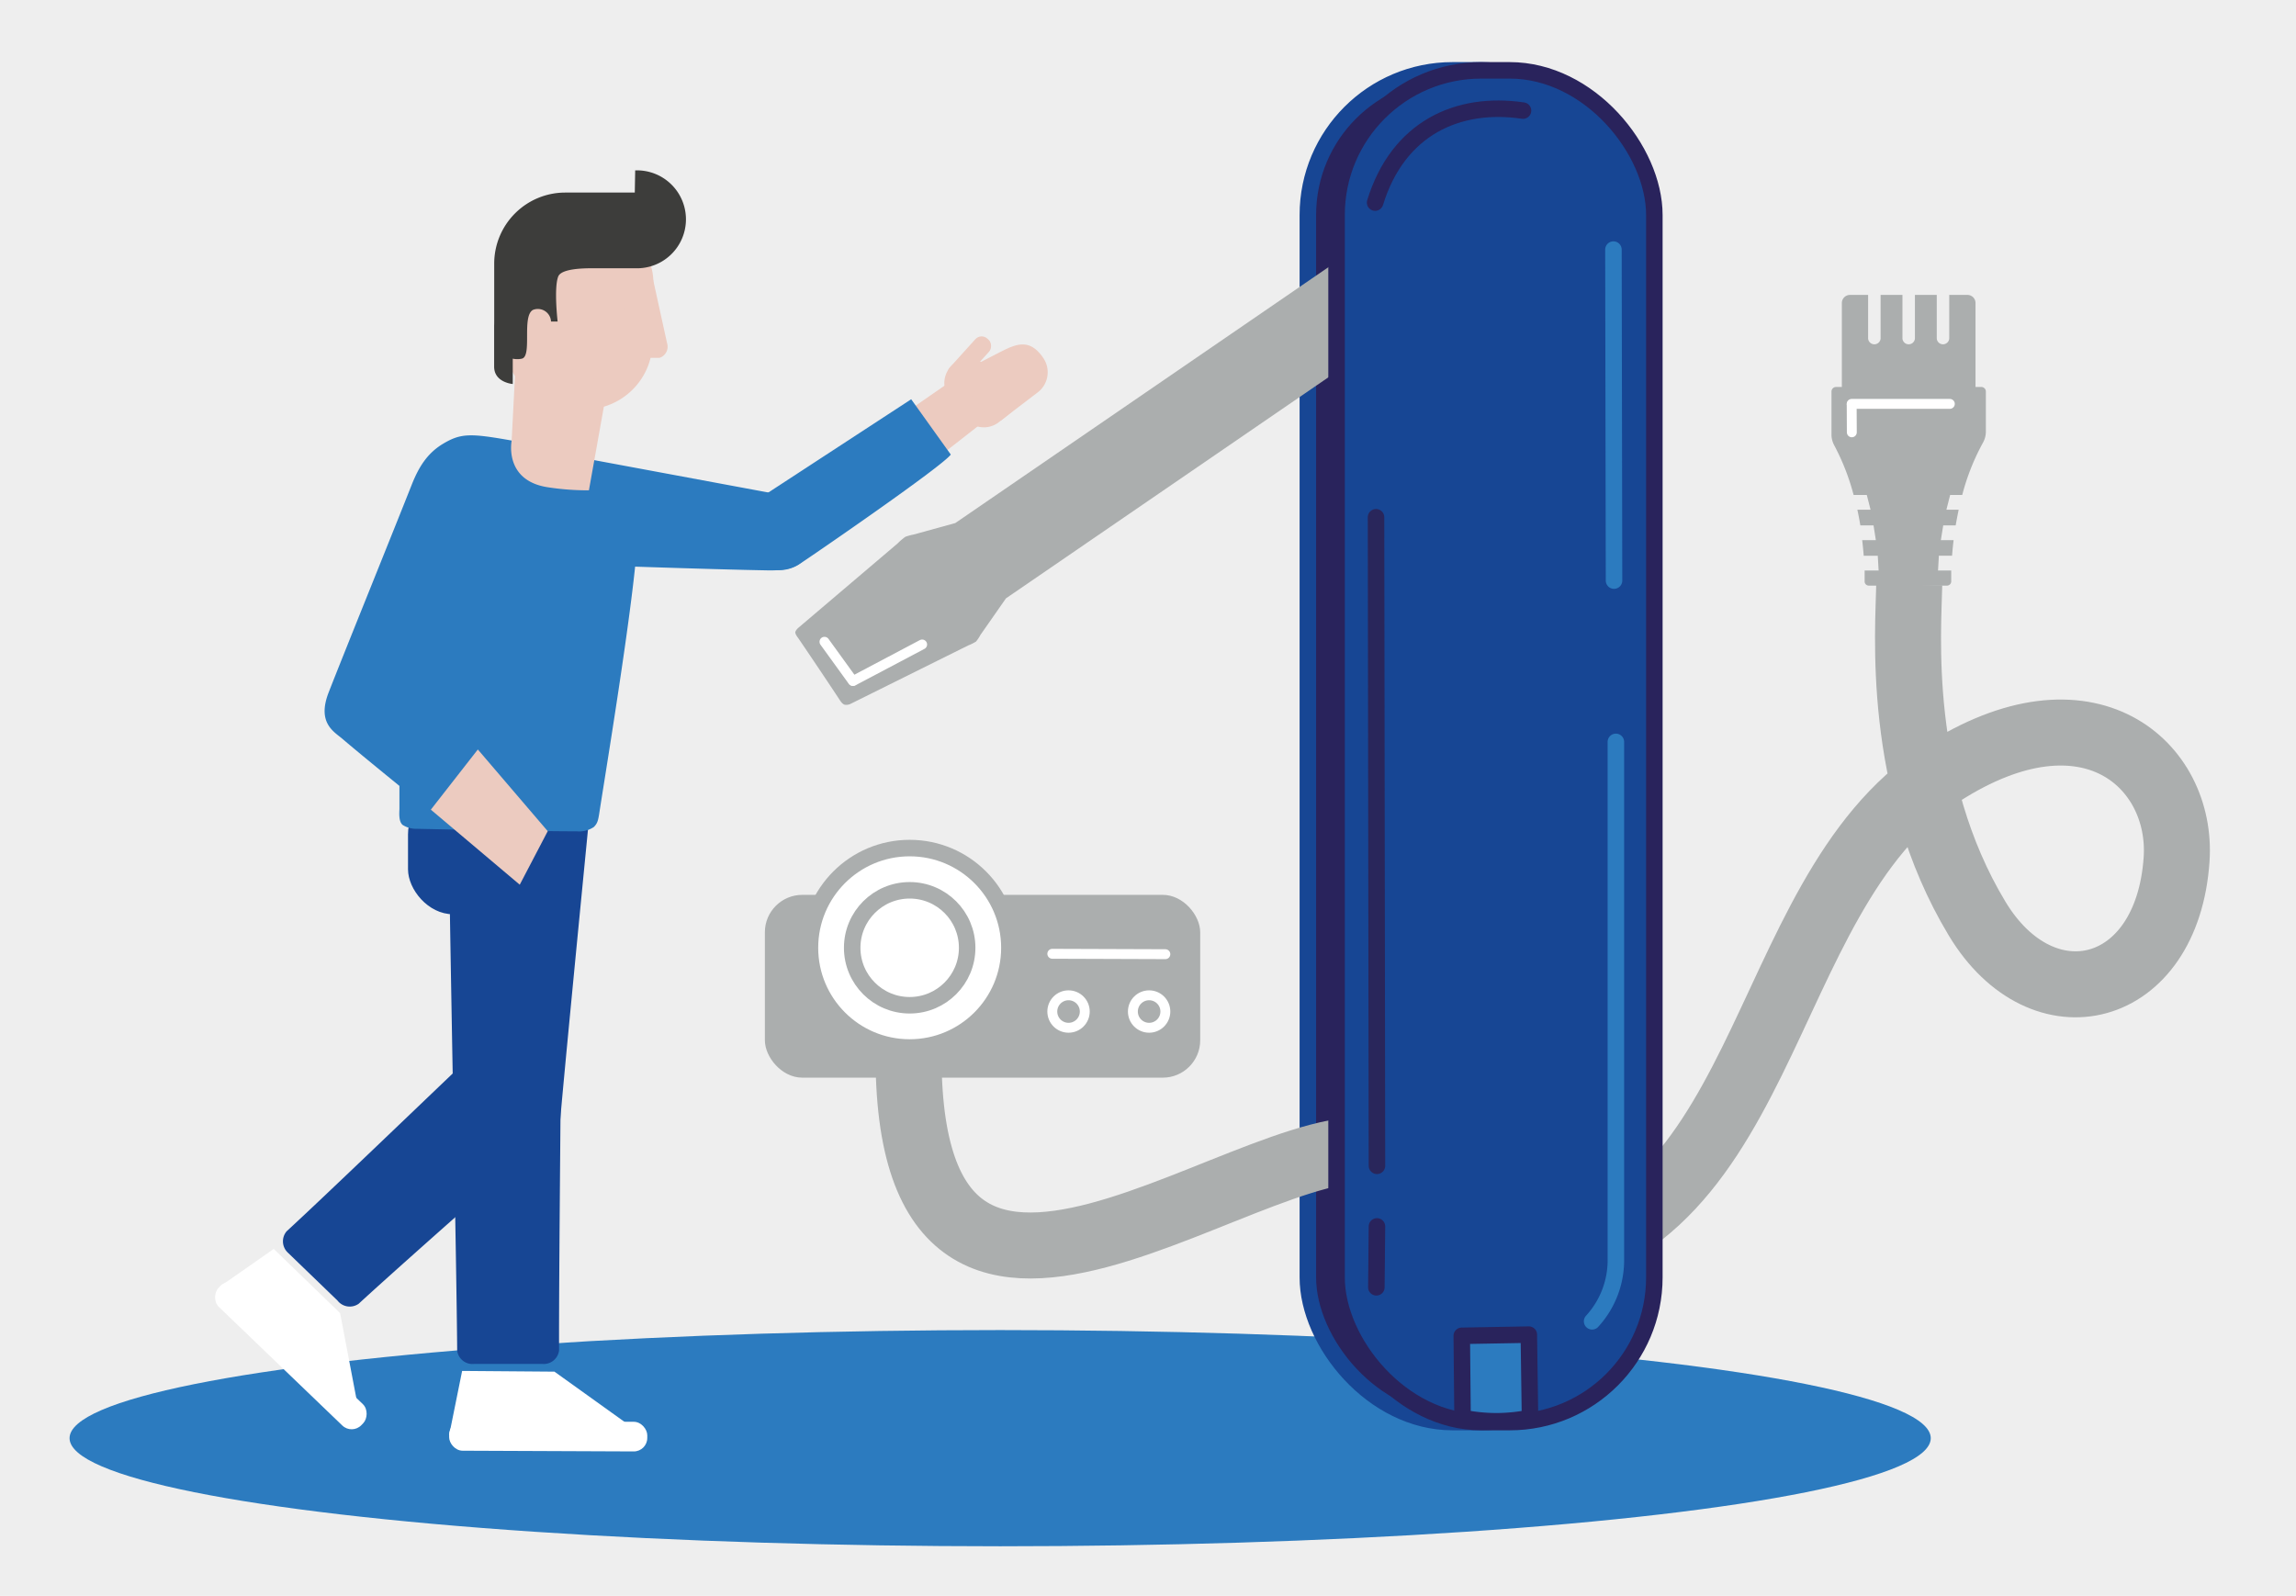
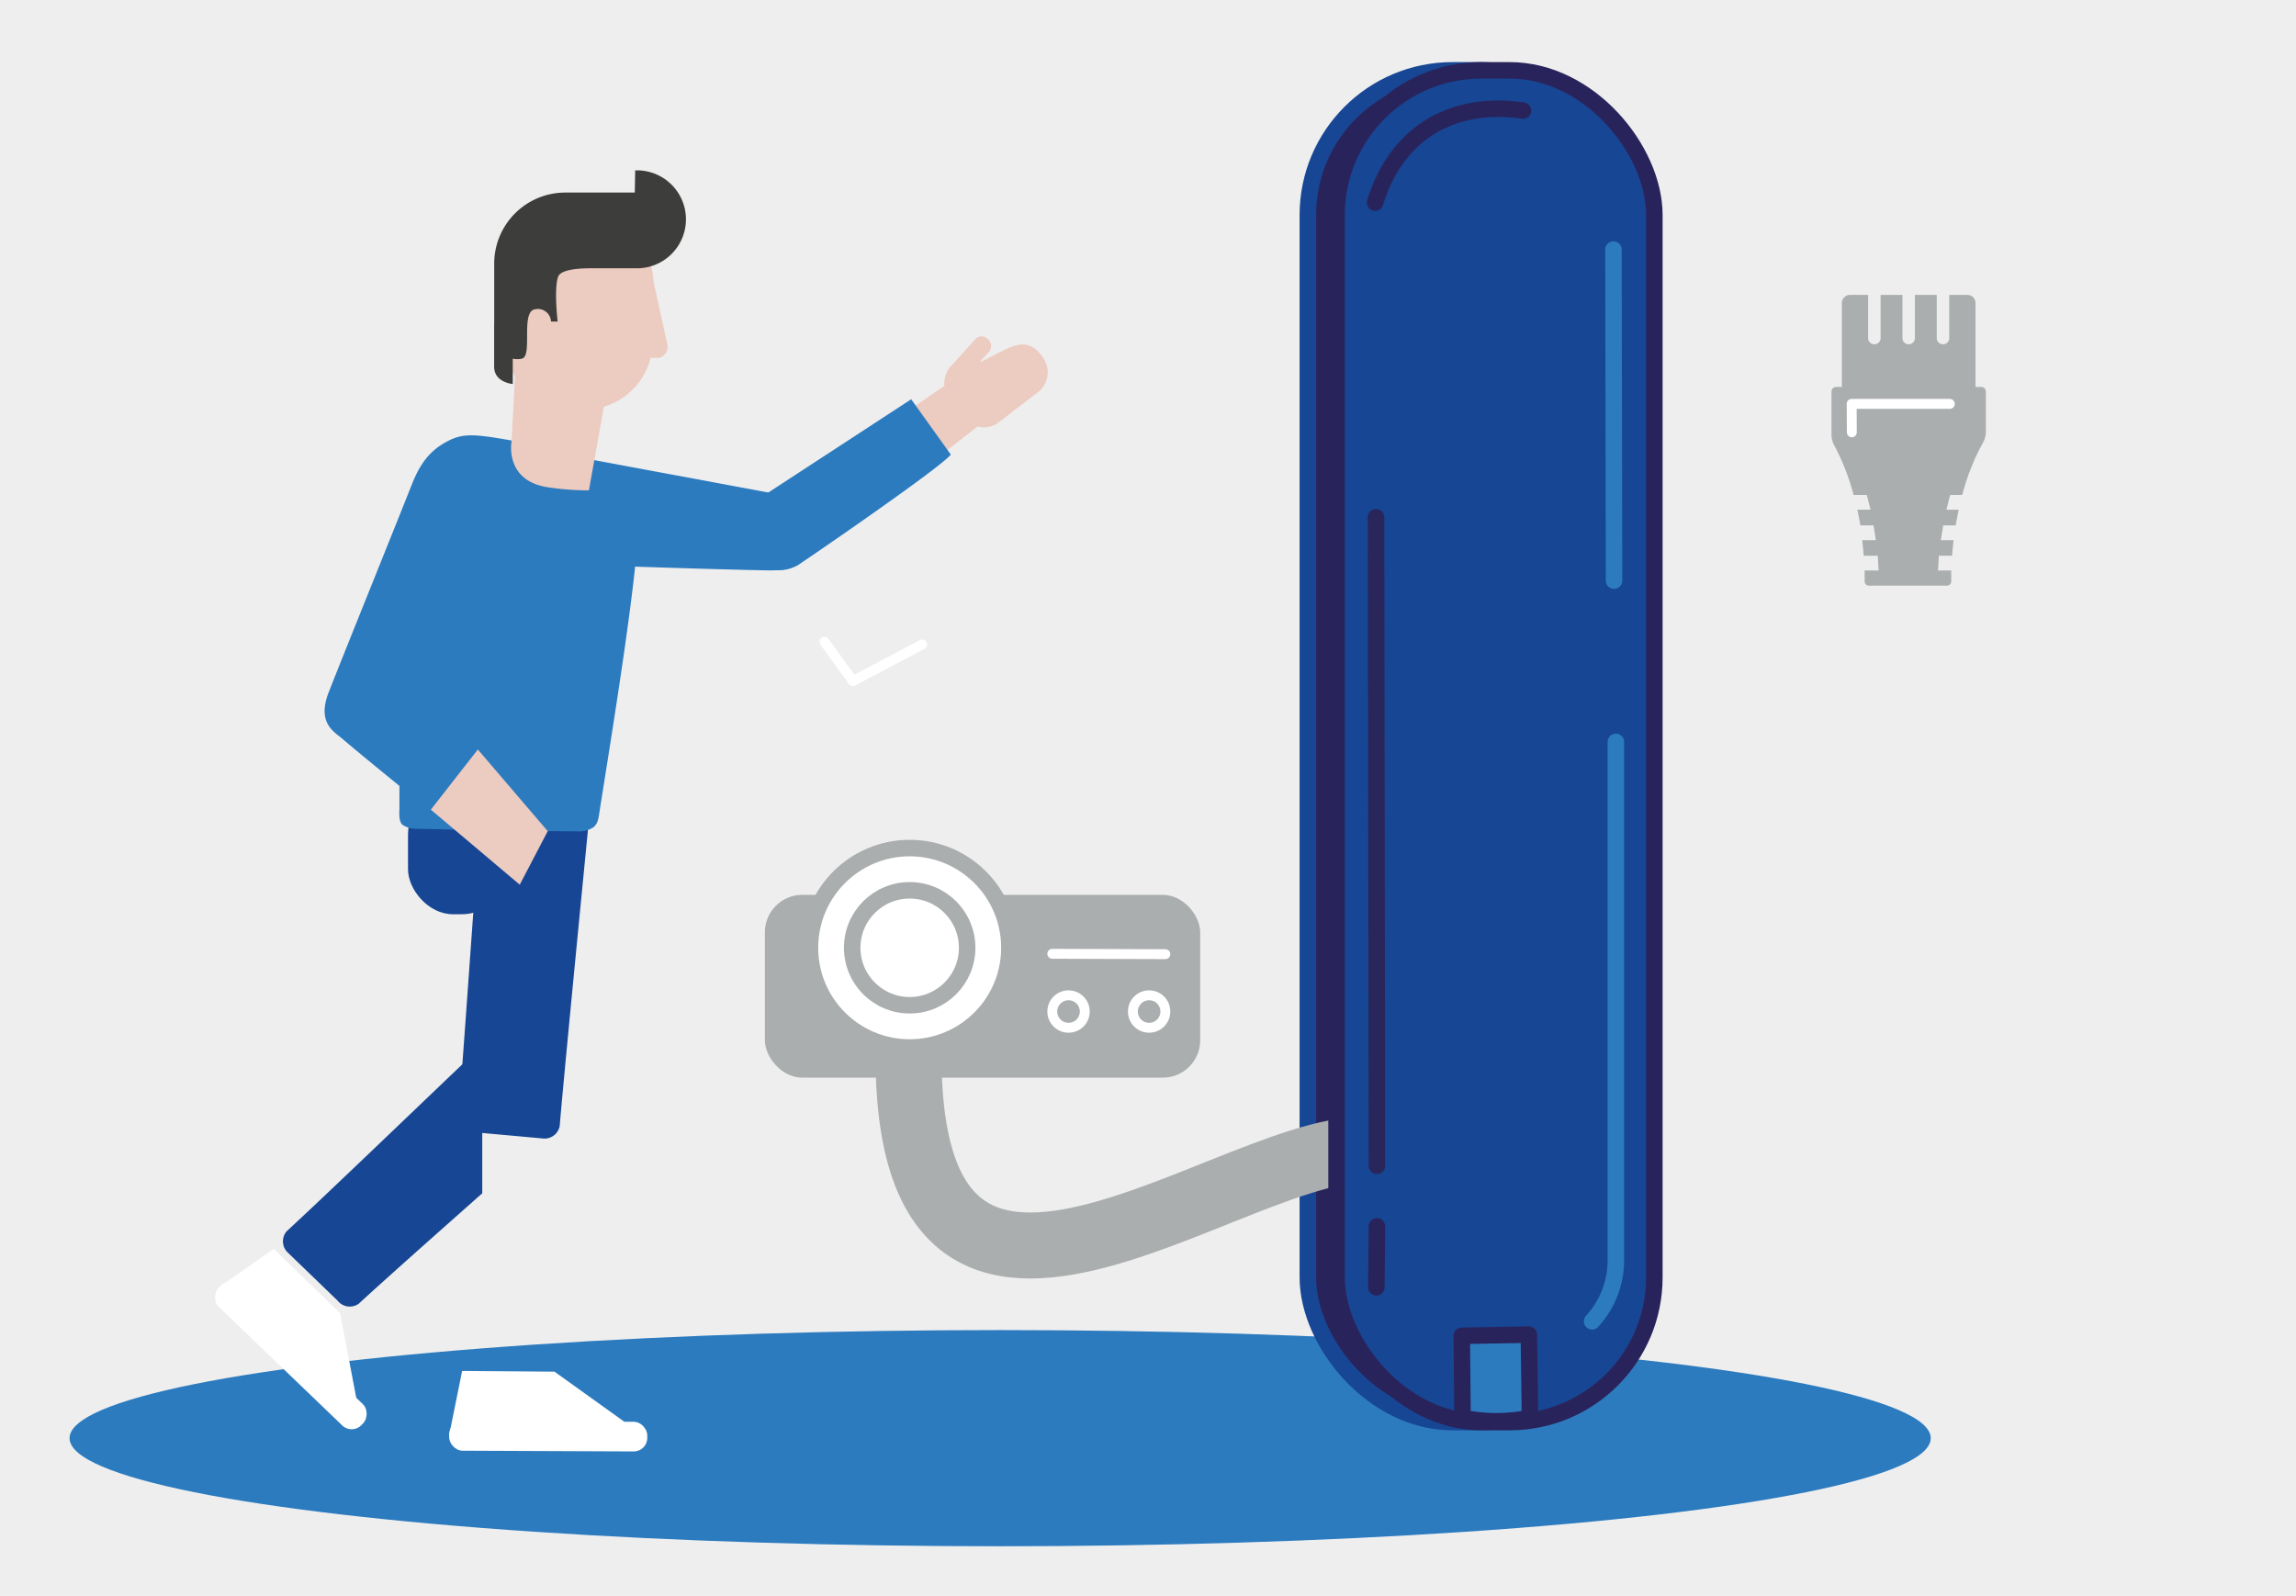
<svg xmlns="http://www.w3.org/2000/svg" viewBox="0 0 347.88 241.83">
  <defs>
    <style>.cls-1{fill:#eee;}.cls-2,.cls-9{fill:#2c7bbf;}.cls-3{fill:#29235c;stroke:#174694;}.cls-10,.cls-11,.cls-12,.cls-3,.cls-5,.cls-6,.cls-7,.cls-8{stroke-miterlimit:10;}.cls-10,.cls-11,.cls-12,.cls-13,.cls-3,.cls-7,.cls-8,.cls-9{stroke-width:2.5px;}.cls-4{fill:#abaeae;}.cls-10,.cls-11,.cls-12,.cls-13,.cls-5,.cls-6{fill:none;}.cls-5{stroke:#fff;stroke-width:1.5px;}.cls-10,.cls-11,.cls-12,.cls-13,.cls-5,.cls-9{stroke-linecap:round;}.cls-6,.cls-7{stroke:#abaeae;}.cls-6{stroke-width:10px;}.cls-15,.cls-7{fill:#fff;}.cls-14,.cls-8{fill:#174694;}.cls-12,.cls-13,.cls-8,.cls-9{stroke:#29235c;}.cls-13,.cls-9{stroke-linejoin:round;}.cls-10{stroke:#2c7bbf;}.cls-11{stroke:#29265b;}.cls-16{fill:#eccbc0;}.cls-17{fill:#3d3d3b;}</style>
  </defs>
  <g id="Ebene_2" data-name="Ebene 2">
    <g id="Ebene_1-2" data-name="Ebene 1">
      <rect class="cls-1" width="347.88" height="241.83" />
      <ellipse class="cls-2" cx="151.54" cy="217.93" rx="141" ry="16.38" />
      <rect class="cls-3" x="198.16" y="10.66" width="48.15" height="204.83" rx="21.92" />
-       <path class="cls-4" d="M148.56,96.2l3.86-5.53,91.27-62.58L236,16.67,144.74,79.26,138.43,81a7.89,7.89,0,0,0-1.25.34,9.09,9.09,0,0,0-1.17,1L121,95.1a1.73,1.73,0,0,0-.49.63c-.08.3.3.78.46,1,1.63,2.39,4.65,6.88,6.21,9.26.16.24.44.7.81.8a1.51,1.51,0,0,0,.94-.16l17.78-8.83a6.62,6.62,0,0,0,1.18-.59A6.7,6.7,0,0,0,148.56,96.2Z" />
      <line class="cls-5" x1="129.21" y1="103.18" x2="124.92" y2="97.25" />
      <line class="cls-5" x1="139.72" y1="97.66" x2="129.26" y2="103.19" />
      <path class="cls-4" d="M300.21,58.64h-.89V45.92a1.22,1.22,0,0,0-1.22-1.23h-2.76v6.63a.95.95,0,0,1-1.89,0V44.69h-3.31v6.63a.95.95,0,0,1-1.89,0V44.69h-3.31v6.63a.95.95,0,0,1-1.89,0V44.69h-2.76a1.23,1.23,0,0,0-1.22,1.23V58.64h-.89a.69.69,0,0,0-.68.68v6.54a3.44,3.44,0,0,0,.42,1.63A34.85,34.85,0,0,1,280.85,75h2l.57,2.24h-2q.25,1.16.45,2.37h2l.35,2.24h-2.07c.09.77.17,1.56.23,2.36h2.13l.13,2.24h-2.12c0,.55,0,1.1,0,1.66a.63.63,0,0,0,.63.63H295a.64.64,0,0,0,.64-.63c0-.56,0-1.11,0-1.66h-2l.13-2.24h2c.06-.8.14-1.59.23-2.36h-1.93l.36-2.24h1.89q.21-1.22.45-2.37h-1.86l.57-2.24h1.83a34.34,34.34,0,0,1,3.13-7.9,3.47,3.47,0,0,0,.45-1.69V59.32A.69.69,0,0,0,300.21,58.64Z" />
-       <path class="cls-6" d="M226.8,191.59c42.18-1.51,38.41-55.74,67.41-74.38,22.32-14.34,36.54-1.22,35.58,13-1.41,20.9-20.33,25.41-30.22,9-12.38-20.53-10.41-43.82-10.29-50.6" />
      <line class="cls-5" x1="280.58" y1="65.51" x2="280.56" y2="61.29" />
      <line class="cls-5" x1="295.43" y1="61.2" x2="280.56" y2="61.2" />
      <path class="cls-6" d="M137.74,155.91c-2.54,65.24,54.51,11.86,73.29,18.92" />
      <rect class="cls-4" x="115.89" y="135.6" width="65.96" height="27.7" rx="5.67" />
      <circle class="cls-7" cx="137.83" cy="143.62" r="15.11" />
      <circle class="cls-7" cx="137.83" cy="143.62" r="8.71" />
      <line class="cls-5" x1="159.44" y1="144.53" x2="176.57" y2="144.59" />
      <circle class="cls-5" cx="161.9" cy="153.28" r="2.46" />
      <circle class="cls-5" cx="174.11" cy="153.28" r="2.46" />
      <rect class="cls-8" x="202.51" y="10.66" width="48.15" height="204.83" rx="21.92" />
      <path class="cls-9" d="M231.85,214.85a27.12,27.12,0,0,1-5,.52,26.29,26.29,0,0,1-5.25-.52l-.12-12.43,10.16-.18.18,12.61" />
      <path class="cls-10" d="M241.23,200.22a13.69,13.69,0,0,0,3.6-9.53c0-.09,0-41.75,0-78.27" />
      <line class="cls-11" x1="208.49" y1="78.38" x2="208.63" y2="176.66" />
      <path class="cls-12" d="M208.35,30.7c3.48-11.3,12.55-15.4,22.41-13.94" />
      <line class="cls-10" x1="244.55" y1="87.98" x2="244.46" y2="37.82" />
      <line class="cls-13" x1="208.54" y1="195.07" x2="208.63" y2="185.84" />
-       <path class="cls-14" d="M75.64,123.73h2c4.19,0,7.61-2.8,7.63.58,0,12.3-.63,68.67-.56,80.31a2.34,2.34,0,0,1-2.53,2.06H71.82a2.33,2.33,0,0,1-2.55-2c-.07-11.54-1.11-63.06-1.22-74.71C68,126.54,71.44,123.75,75.64,123.73Z" />
      <rect class="cls-15" x="68.04" y="215.4" width="30.02" height="4.49" rx="2.04" transform="translate(165.2 435.63) rotate(-179.76)" />
      <polygon class="cls-15" points="95.07 215.78 84.01 207.85 70.02 207.74 68.05 217.49 95.07 215.78" />
      <rect class="cls-14" x="61.82" y="119.62" width="14.97" height="18.92" rx="6.82" transform="translate(138.61 258.16) rotate(-180)" />
      <rect class="cls-15" x="29.08" y="203.17" width="30.02" height="4.49" rx="2.04" transform="translate(-66.44 384.09) rotate(-136.15)" />
      <polygon class="cls-15" points="54.08 212.36 51.53 198.98 41.48 189.25 33.33 194.95 54.08 212.36" />
      <path class="cls-14" d="M43.43,186.58c5.76-5.3,19-18.05,29.64-28.18v22.42c-7.6,6.74-14.84,13.16-18.71,16.73a2.35,2.35,0,0,1-3.23-.48l-7.49-7.23A2.35,2.35,0,0,1,43.43,186.58Z" />
      <path class="cls-14" d="M89.27,123.85C87.4,143,85.35,164.06,84.8,170.66a2.35,2.35,0,0,1-2.7,1.84l-10.3-.93a2.34,2.34,0,0,1-2.36-2.25c.56-6.77,2-27.32,3.3-45.47Z" />
      <path class="cls-2" d="M96.53,78.44c.93,3.63-3.88,33.08-5.57,43.75-.31,2-.32,2.48-1,3.14a4,4,0,0,1-2.58.64c-6.83,0-24.23-.38-24.23-.38A3.79,3.79,0,0,1,61,125c-.59-.51-.51-1.69-.48-2.42,0-1.16,0-3.49,0-3.49s-6.16-5-8.66-7.15c-1.26-1.07-3.85-2.4-2.07-7,2.25-5.77,10-24.92,12.63-31.58,1.06-2.65,2.32-4.61,4.52-6,2.82-1.73,4.19-1.74,10.55-.61C78.85,67.05,95.87,75.85,96.53,78.44Z" />
      <polygon class="cls-16" points="72.4 113.57 65.28 122.69 78.75 134.06 82.99 125.95 72.4 113.57" />
      <path class="cls-2" d="M87.05,72.06l-.27,1c-.75,2.82-.54,11.81,2.28,12.56,0,0,18.53.66,27.31.81,3.93.07,5.75-.94,6.5-3.76l.27-1a5.32,5.32,0,0,0-3.76-6.49L85.75,68.93S87.8,69.24,87.05,72.06Z" />
      <rect class="cls-16" x="76.34" y="32.28" width="22.59" height="29.75" rx="10.29" transform="translate(174.67 95.41) rotate(-179.28)" />
      <path class="cls-16" d="M94.12,41.94l1.2,12.28s3.31,0,4.62,0h0A1.77,1.77,0,0,0,101.07,52L98.79,41.62c-.29-.92-2.61-2.2-3.53-1.91h0A1.77,1.77,0,0,0,94.12,41.94Z" />
      <path class="cls-16" d="M77.52,66.81s-1.18,5.91,5.32,7a39.58,39.58,0,0,0,6.39.49l2.86-16-13.82-6Z" />
      <path class="cls-17" d="M74.88,48.62v-8.7A10.77,10.77,0,0,1,85.61,29.18h0l10.57,0,.06-3.36a7.42,7.42,0,1,1,0,14.83h-6l-.5,0c-1.53,0-4.7.08-5.16,1.25-.68,1.74-.09,6.82-.09,6.82l-1,0a2,2,0,0,0-2.76-1.75c-1.7,1-.06,7-1.66,7.38a3.35,3.35,0,0,1-1.38,0c0,1.18,0,2.33,0,3.84,0,0-2.82-.22-2.82-2.63v-.21c0-1.49,0-4.41,0-6C74.88,49,74.88,48.82,74.88,48.62Z" />
      <path class="cls-16" d="M144.54,55.1h0a3.7,3.7,0,0,1,5.17.71l4.44,5.85s-1.22,1.11-2.84,2.34h0a3.69,3.69,0,0,1-5.17-.7l-2.3-3A3.71,3.71,0,0,1,144.54,55.1Z" />
      <polygon class="cls-16" points="138.17 72.4 133.88 64.83 145.06 57.09 149.81 63.3 138.17 72.4" />
      <rect class="cls-16" x="145.46" y="50.31" width="2.81" height="8.39" rx="1.28" transform="translate(74.42 -84.39) rotate(42.09)" />
      <path class="cls-16" d="M158,54.14h0a3.84,3.84,0,0,1-.82,5.36l-5.55,4.23a8.31,8.31,0,0,1-3.45-2.49l.47-.23c-1.25-1.7-2.37-4.58-.67-5.83l3.67-1.89C154,52.1,156,51.28,158,54.14Z" />
      <path class="cls-2" d="M114.32,76,138.06,60.5l6,8.38c-1.29,1.8-21.24,15.51-23,16.64a5.58,5.58,0,0,1-7.4-1.27l-.61-.86A5.32,5.32,0,0,1,114.32,76Z" />
    </g>
  </g>
</svg>